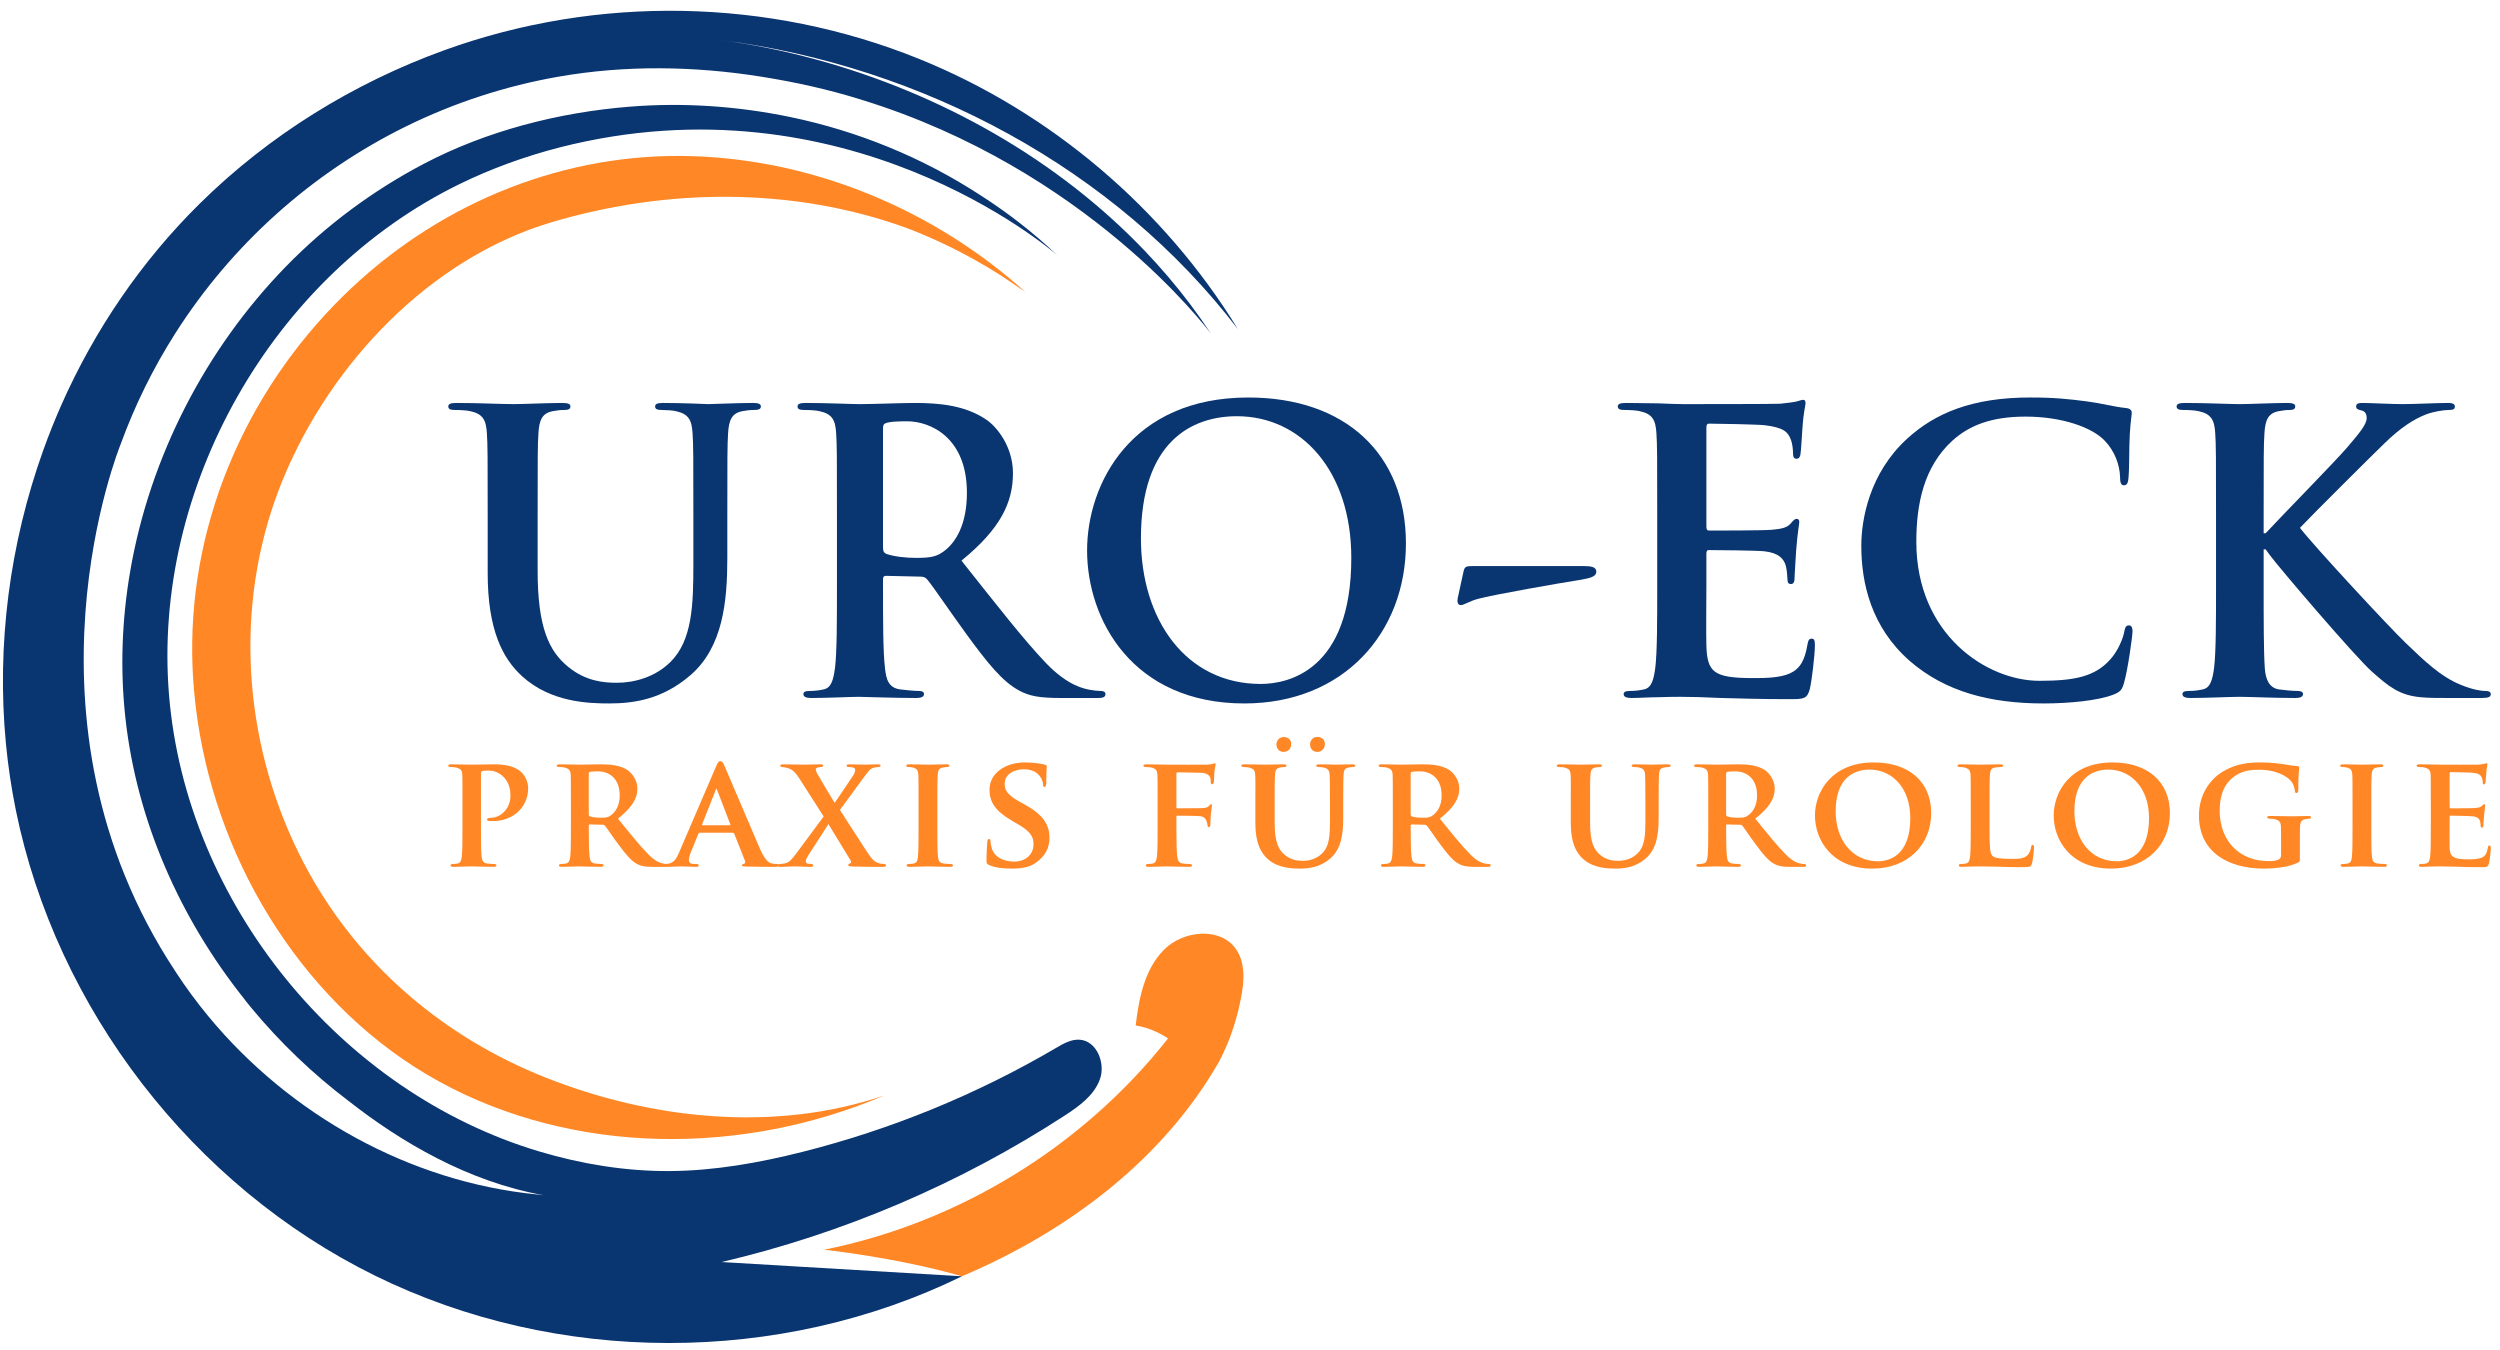
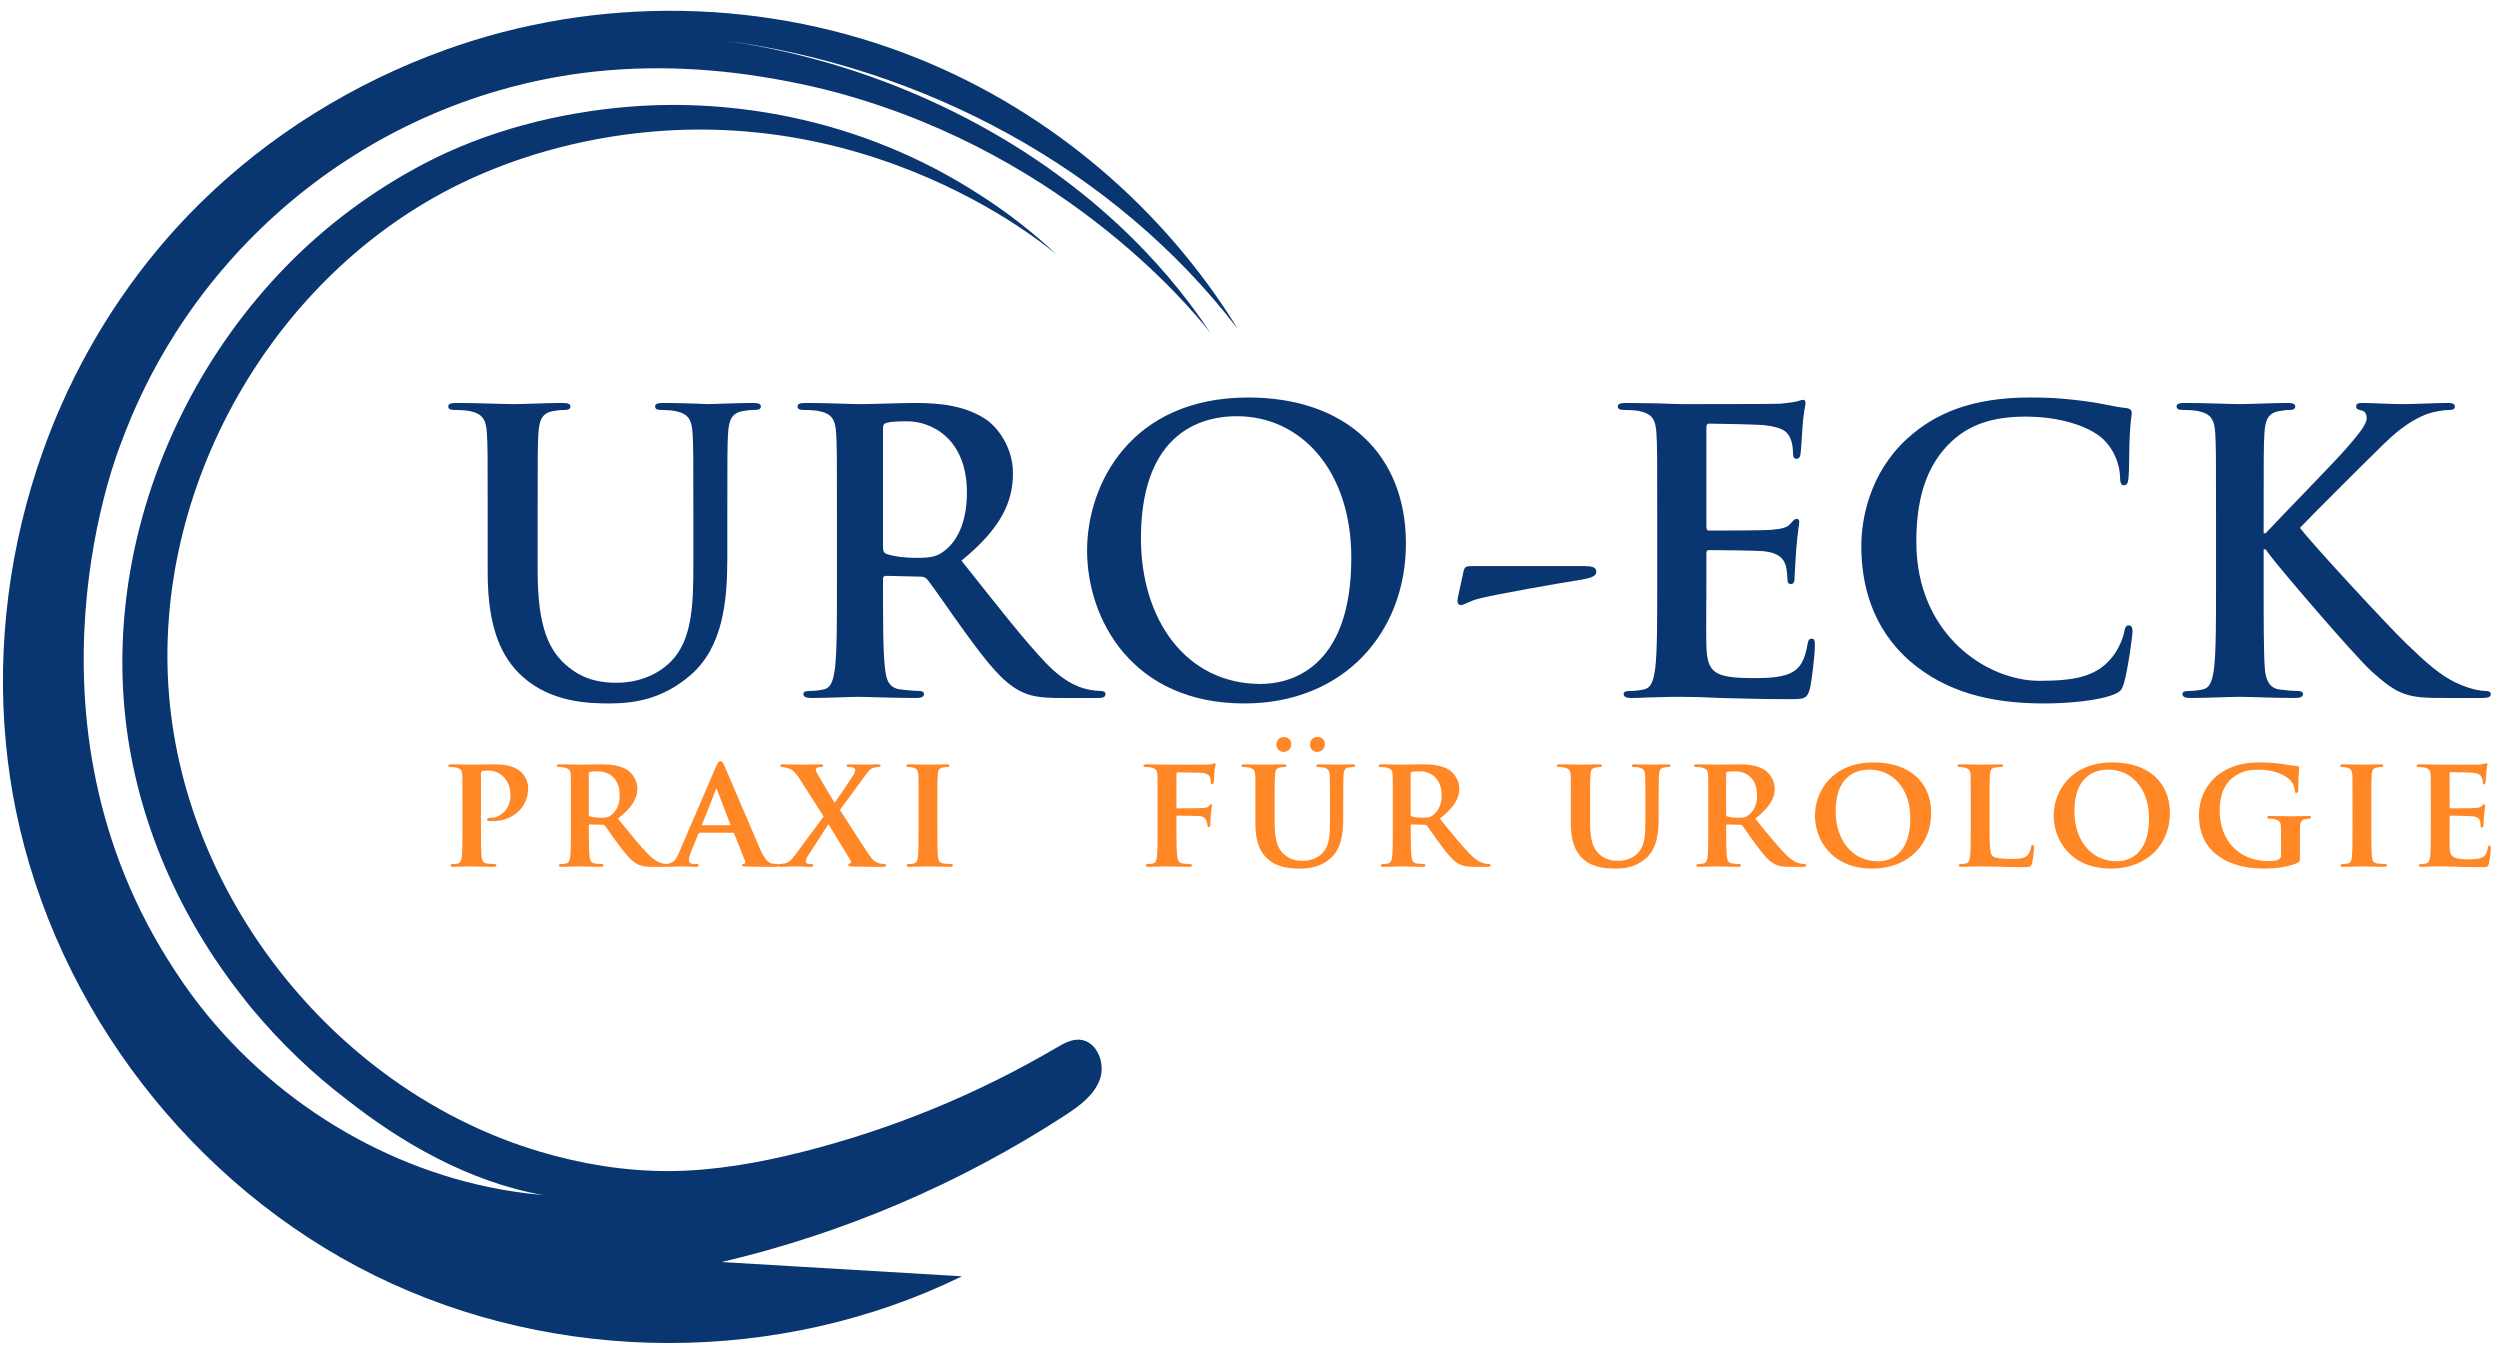
<svg xmlns="http://www.w3.org/2000/svg" width="213" height="115" viewBox="0 0 213 115" fill="none">
  <path d="M68.25 14.603C68.252 14.603 68.254 14.604 68.256 14.605C68.256 14.605 68.258 14.605 68.26 14.606C68.265 14.614 68.245 14.595 68.25 14.603Z" fill="#EA922C" />
  <path d="M64.127 34.332C62.831 34.332 60.736 34.431 60.337 34.431C60.303 34.431 58.209 34.332 56.514 34.332C56.047 34.332 55.816 34.398 55.816 34.631C55.816 34.864 56.014 34.93 56.38 34.93C56.746 34.93 57.312 34.964 57.578 35.03C58.675 35.263 58.941 35.795 59.008 36.925C59.075 37.989 59.075 38.92 59.075 43.974V48.131C59.075 51.555 58.974 54.548 57.145 56.377C55.816 57.707 54.02 58.172 52.557 58.172C51.426 58.172 49.897 58.039 48.401 56.808C46.772 55.479 45.807 53.451 45.807 48.629V43.974C45.807 38.92 45.807 37.989 45.873 36.925C45.941 35.761 46.206 35.196 47.103 35.03C47.502 34.964 47.703 34.93 48.069 34.93C48.401 34.93 48.6 34.864 48.6 34.631C48.6 34.398 48.367 34.332 47.868 34.332C46.672 34.332 44.578 34.431 43.779 34.431C42.782 34.431 40.688 34.332 38.925 34.332C38.426 34.332 38.194 34.398 38.194 34.631C38.194 34.864 38.394 34.93 38.758 34.93C39.224 34.93 39.789 34.964 40.056 35.03C41.153 35.263 41.419 35.795 41.484 36.925C41.551 37.989 41.551 38.92 41.551 43.974V48.829C41.551 53.65 42.816 56.11 44.511 57.64C46.938 59.835 50.13 59.934 51.892 59.934C54.053 59.934 56.447 59.568 58.809 57.54C61.602 55.146 61.968 51.223 61.968 47.532V43.974C61.968 38.92 61.968 37.989 62.032 36.925C62.099 35.761 62.365 35.196 63.264 35.03C63.663 34.964 63.862 34.93 64.228 34.93C64.626 34.93 64.826 34.864 64.826 34.631C64.826 34.398 64.594 34.332 64.127 34.332Z" fill="#093571" />
  <path d="M80.419 46.967C79.82 47.399 79.389 47.532 78.058 47.532C77.228 47.532 76.23 47.432 75.531 47.199C75.299 47.1 75.233 46.967 75.233 46.601V36.493C75.233 36.227 75.299 36.094 75.531 36.028C75.864 35.928 76.462 35.895 77.294 35.895C79.256 35.895 82.381 37.258 82.381 41.979C82.381 44.706 81.417 46.235 80.419 46.967ZM93.786 58.87C93.52 58.87 93.22 58.837 92.854 58.771C92.356 58.671 90.992 58.438 89.131 56.51C87.169 54.448 84.875 51.489 81.915 47.765C85.274 45.038 86.304 42.778 86.304 40.317C86.304 38.089 84.974 36.394 84.043 35.762C82.248 34.531 80.02 34.332 77.925 34.332C76.895 34.332 74.368 34.431 73.238 34.431C72.539 34.431 70.444 34.332 68.682 34.332C68.183 34.332 67.95 34.398 67.95 34.631C67.95 34.864 68.15 34.93 68.516 34.93C68.982 34.93 69.546 34.964 69.812 35.03C70.91 35.263 71.176 35.795 71.242 36.925C71.308 37.989 71.308 38.92 71.308 43.974V49.826C71.308 52.885 71.308 55.512 71.143 56.908C71.01 57.873 70.844 58.604 70.178 58.737C69.879 58.804 69.48 58.87 68.982 58.87C68.582 58.87 68.449 58.97 68.449 59.136C68.449 59.369 68.682 59.469 69.114 59.469C70.444 59.469 72.539 59.369 73.171 59.369C73.669 59.369 76.13 59.469 78.058 59.469C78.491 59.469 78.723 59.369 78.723 59.136C78.723 58.97 78.59 58.87 78.324 58.87C77.925 58.87 77.194 58.804 76.695 58.737C75.697 58.604 75.498 57.873 75.399 56.908C75.233 55.512 75.233 52.885 75.233 49.793V49.327C75.233 49.128 75.332 49.062 75.498 49.062L78.391 49.128C78.624 49.128 78.823 49.162 78.99 49.361C79.422 49.86 80.951 52.121 82.281 53.949C84.143 56.51 85.407 58.072 86.836 58.837C87.701 59.303 88.532 59.469 90.394 59.469H93.553C93.952 59.469 94.185 59.402 94.185 59.136C94.185 58.97 94.052 58.87 93.786 58.87Z" fill="#093571" />
  <path d="M107.416 58.272C101.032 58.272 97.208 52.785 97.208 45.87C97.208 37.59 101.564 35.462 105.388 35.462C110.841 35.462 115.131 40.084 115.131 47.532C115.131 57.141 109.744 58.272 107.416 58.272ZM106.352 33.867C96.377 33.867 92.62 41.215 92.62 46.901C92.62 52.785 96.477 59.934 106.02 59.934C114.465 59.934 119.785 53.916 119.785 46.301C119.785 38.688 114.632 33.867 106.352 33.867Z" fill="#093571" />
  <path d="M134.94 48.229H125.498C124.932 48.229 124.799 48.262 124.699 48.661L124.2 50.955C124.134 51.288 124.2 51.554 124.466 51.554C124.732 51.554 125.265 51.188 125.93 51.022C127.093 50.69 133.178 49.626 134.509 49.426C135.439 49.26 136.004 49.16 136.004 48.694C136.004 48.296 135.539 48.229 134.94 48.229Z" fill="#093571" />
  <path d="M154.362 54.415C154.129 54.415 154.063 54.548 153.996 54.914C153.764 56.277 153.365 56.975 152.5 57.374C151.636 57.773 150.239 57.773 149.375 57.773C145.983 57.773 145.451 57.274 145.384 54.98C145.351 54.016 145.384 50.957 145.384 49.826V47.199C145.384 47 145.418 46.867 145.584 46.867C146.382 46.867 149.674 46.901 150.306 46.967C151.536 47.1 152.001 47.599 152.167 48.263C152.267 48.696 152.267 49.128 152.301 49.46C152.301 49.627 152.367 49.76 152.6 49.76C152.899 49.76 152.899 49.394 152.899 49.128C152.899 48.895 152.999 47.565 153.032 46.901C153.165 45.204 153.299 44.673 153.299 44.473C153.299 44.274 153.199 44.207 153.066 44.207C152.899 44.207 152.766 44.373 152.533 44.639C152.234 44.972 151.735 45.071 150.938 45.138C150.173 45.204 146.349 45.204 145.617 45.204C145.418 45.204 145.384 45.071 145.384 44.839V36.427C145.384 36.194 145.451 36.094 145.617 36.094C146.282 36.094 149.773 36.161 150.339 36.227C152.001 36.427 152.334 36.826 152.567 37.424C152.733 37.823 152.766 38.389 152.766 38.621C152.766 38.92 152.833 39.087 153.066 39.087C153.299 39.087 153.365 38.887 153.398 38.721C153.465 38.322 153.531 36.859 153.565 36.526C153.664 34.997 153.83 34.598 153.83 34.365C153.83 34.199 153.797 34.066 153.631 34.066C153.465 34.066 153.265 34.166 153.099 34.199C152.833 34.266 152.301 34.332 151.669 34.398C151.037 34.431 144.421 34.431 143.356 34.431C142.891 34.431 142.126 34.398 141.261 34.365C140.431 34.365 139.466 34.332 138.569 34.332C138.07 34.332 137.837 34.398 137.837 34.631C137.837 34.864 138.037 34.93 138.403 34.93C138.868 34.93 139.433 34.964 139.699 35.03C140.797 35.263 141.062 35.795 141.128 36.925C141.195 37.989 141.195 38.92 141.195 43.974V49.826C141.195 52.885 141.195 55.512 141.03 56.908C140.896 57.873 140.73 58.604 140.065 58.738C139.765 58.804 139.366 58.87 138.868 58.87C138.469 58.87 138.336 58.97 138.336 59.136C138.336 59.369 138.569 59.469 139 59.469C139.666 59.469 140.531 59.402 141.295 59.402C142.093 59.369 142.825 59.369 143.191 59.369C144.188 59.369 145.219 59.402 146.648 59.469C148.078 59.502 149.906 59.569 152.4 59.569C153.664 59.569 153.963 59.569 154.196 58.704C154.362 58.039 154.628 55.778 154.628 55.013C154.628 54.681 154.628 54.415 154.362 54.415Z" fill="#093571" />
  <path d="M181.392 53.284C181.127 53.284 181.06 53.417 180.961 53.949C180.827 54.548 180.395 55.512 179.83 56.143C178.5 57.673 176.705 58.005 173.745 58.005C169.289 58.005 163.271 54.082 163.271 46.168C163.271 42.943 163.903 39.784 166.33 37.557C167.793 36.227 169.689 35.495 172.582 35.495C175.64 35.495 178.234 36.393 179.331 37.557C180.162 38.421 180.595 39.585 180.628 40.616C180.628 41.081 180.694 41.347 180.961 41.347C181.259 41.347 181.325 41.081 181.359 40.583C181.425 39.917 181.392 38.089 181.459 36.991C181.525 35.828 181.625 35.429 181.625 35.163C181.625 34.963 181.492 34.797 181.127 34.764C180.129 34.664 179.065 34.364 177.801 34.199C176.272 33.999 175.041 33.866 172.98 33.866C168.026 33.866 164.867 35.196 162.473 37.391C159.281 40.316 158.583 44.24 158.583 46.501C158.583 49.726 159.448 53.45 162.706 56.31C165.732 58.936 169.555 59.934 174.111 59.934C176.239 59.934 178.766 59.701 180.096 59.169C180.661 58.936 180.794 58.77 180.961 58.205C181.292 57.074 181.691 54.182 181.691 53.783C181.691 53.516 181.625 53.284 181.392 53.284Z" fill="#093571" />
  <path d="M211.782 58.87C211.383 58.87 210.718 58.771 209.721 58.372C207.924 57.673 206.428 56.177 204.966 54.78C203.668 53.55 197.152 46.535 195.955 44.972C197.086 43.775 202.106 38.787 203.137 37.79C204.566 36.394 205.696 35.695 206.728 35.296C207.36 35.063 208.19 34.93 208.656 34.93C208.989 34.93 209.155 34.864 209.155 34.631C209.155 34.398 208.922 34.332 208.59 34.332C207.559 34.332 205.73 34.431 204.699 34.431C203.801 34.431 201.973 34.332 201.275 34.332C200.909 34.332 200.743 34.398 200.743 34.631C200.743 34.831 200.876 34.897 201.175 34.964C201.507 35.03 201.64 35.263 201.64 35.628C201.64 36.194 200.909 37.025 199.978 38.122C199.014 39.253 194.159 44.207 193.028 45.437H192.863V43.974C192.863 38.92 192.863 37.989 192.929 36.925C192.995 35.761 193.261 35.196 194.159 35.03C194.559 34.964 194.758 34.93 195.09 34.93C195.356 34.93 195.555 34.864 195.555 34.631C195.555 34.398 195.323 34.332 194.858 34.332C193.727 34.332 191.632 34.431 190.834 34.431C190.036 34.431 187.942 34.332 186.18 34.332C185.681 34.332 185.448 34.398 185.448 34.631C185.448 34.864 185.647 34.93 186.013 34.93C186.479 34.93 187.044 34.964 187.31 35.03C188.407 35.263 188.673 35.795 188.739 36.925C188.806 37.989 188.806 38.92 188.806 43.974V49.826C188.806 52.885 188.806 55.512 188.64 56.908C188.507 57.873 188.341 58.604 187.676 58.737C187.376 58.804 186.977 58.87 186.479 58.87C186.08 58.87 185.947 58.97 185.947 59.136C185.947 59.369 186.18 59.469 186.611 59.469C187.942 59.469 190.036 59.369 190.802 59.369C191.632 59.369 193.727 59.469 195.589 59.469C195.955 59.469 196.221 59.369 196.221 59.136C196.221 58.97 196.054 58.87 195.788 58.87C195.356 58.87 194.625 58.804 194.159 58.737C193.328 58.604 193.028 57.873 192.962 56.942C192.863 55.512 192.863 52.885 192.863 49.826V46.801H193.028L193.394 47.299C194.093 48.263 200.643 55.944 202.106 57.241C203.536 58.505 204.433 59.236 206.229 59.402C206.927 59.469 207.526 59.469 208.523 59.469H211.416C212.048 59.469 212.214 59.369 212.214 59.136C212.214 58.937 212.015 58.87 211.782 58.87Z" fill="#093571" />
  <path d="M42.174 65.121C41.631 65.121 40.679 65.148 40.19 65.148C39.851 65.148 39.09 65.121 38.465 65.121C38.289 65.121 38.193 65.148 38.193 65.23C38.193 65.311 38.275 65.352 38.397 65.352C38.574 65.352 38.778 65.366 38.873 65.393C39.253 65.501 39.362 65.624 39.389 66.018C39.402 66.384 39.402 66.71 39.402 68.463V70.5C39.402 71.56 39.402 72.47 39.348 72.96C39.308 73.299 39.24 73.516 38.995 73.571C38.886 73.598 38.751 73.612 38.574 73.612C38.424 73.612 38.384 73.68 38.384 73.734C38.384 73.815 38.465 73.856 38.615 73.856C39.09 73.856 39.851 73.815 40.123 73.815C40.435 73.815 41.277 73.856 42.079 73.856C42.201 73.856 42.296 73.815 42.296 73.734C42.296 73.68 42.242 73.612 42.106 73.612C41.929 73.612 41.671 73.598 41.495 73.571C41.141 73.516 41.074 73.299 41.033 72.973C40.978 72.47 40.978 71.56 40.978 70.5V65.922C40.978 65.8 41.006 65.732 41.074 65.705C41.182 65.664 41.413 65.651 41.59 65.651C41.862 65.651 42.351 65.705 42.785 66.086C43.451 66.656 43.491 67.417 43.491 67.797C43.491 68.979 42.554 69.672 41.889 69.672C41.631 69.672 41.495 69.726 41.495 69.821C41.495 69.903 41.576 69.944 41.644 69.944C41.698 69.957 41.943 69.957 41.997 69.957C43.695 69.957 44.999 68.789 44.999 67.159C44.999 66.534 44.66 66.018 44.402 65.773C44.212 65.61 43.668 65.121 42.174 65.121Z" fill="#FF8726" />
  <path d="M62.173 70.31H59.864C59.823 70.31 59.796 70.283 59.823 70.229L60.978 67.308C60.992 67.267 61.005 67.199 61.046 67.199C61.073 67.199 61.086 67.267 61.1 67.308L62.227 70.242C62.241 70.283 62.227 70.31 62.173 70.31ZM52.024 69.482C51.82 69.631 51.657 69.671 51.181 69.671C50.883 69.671 50.53 69.644 50.271 69.563C50.19 69.522 50.163 69.482 50.163 69.359V65.922C50.163 65.827 50.19 65.786 50.271 65.759C50.394 65.732 50.679 65.718 50.978 65.718C51.685 65.718 52.799 66.139 52.799 67.77C52.799 68.721 52.391 69.223 52.024 69.482ZM75.339 73.611C75.23 73.611 75.04 73.597 74.877 73.543C74.619 73.462 74.429 73.339 74.225 73.081C73.926 72.715 71.943 69.576 71.562 69.006L73.546 66.302C73.913 65.8 74.13 65.487 74.401 65.42C74.564 65.379 74.714 65.351 74.836 65.351C74.959 65.351 75.027 65.297 75.027 65.229C75.027 65.148 74.945 65.121 74.809 65.121C74.361 65.121 73.871 65.148 73.64 65.148C73.409 65.148 72.853 65.121 72.391 65.121C72.214 65.121 72.132 65.148 72.132 65.229C72.132 65.311 72.214 65.351 72.282 65.351C72.377 65.351 72.54 65.351 72.662 65.392C72.785 65.42 72.867 65.501 72.867 65.582C72.867 65.678 72.825 65.84 72.731 66.004C72.527 66.329 71.467 67.892 71.114 68.408C70.638 67.62 70.15 66.818 69.62 65.895C69.552 65.772 69.498 65.623 69.498 65.555C69.498 65.487 69.552 65.42 69.66 65.392C69.755 65.365 69.877 65.351 69.946 65.351C70.054 65.351 70.136 65.311 70.136 65.229C70.136 65.148 70.054 65.121 69.891 65.121C69.443 65.121 68.709 65.148 68.546 65.148C67.976 65.148 67.012 65.121 66.726 65.121C66.576 65.121 66.482 65.148 66.482 65.216C66.482 65.297 66.536 65.351 66.604 65.351C66.726 65.351 66.916 65.379 67.106 65.433C67.528 65.569 67.772 65.813 68.072 66.275L70.176 69.563L67.841 72.715C67.433 73.272 67.243 73.462 66.889 73.557C66.713 73.597 66.536 73.611 66.454 73.611C66.412 73.611 66.376 73.626 66.348 73.647C66.321 73.624 66.28 73.611 66.221 73.611C66.086 73.611 65.95 73.597 65.773 73.57C65.556 73.53 65.217 73.38 64.755 72.334C63.994 70.582 61.996 65.854 61.711 65.216C61.589 64.958 61.534 64.849 61.358 64.849C61.235 64.849 61.141 64.985 61.005 65.311L57.88 72.579C57.636 73.163 57.432 73.516 56.888 73.597C56.824 73.597 56.752 73.601 56.681 73.605C56.642 73.602 56.6 73.596 56.548 73.584C56.357 73.543 55.936 73.489 55.271 72.823C54.55 72.103 53.709 71.057 52.649 69.753C53.817 68.816 54.307 68.055 54.307 67.199C54.307 66.425 53.803 65.84 53.464 65.61C52.825 65.189 51.956 65.121 51.195 65.121C50.829 65.121 49.741 65.148 49.334 65.148C49.09 65.148 48.329 65.121 47.704 65.121C47.527 65.121 47.432 65.148 47.432 65.229C47.432 65.311 47.514 65.351 47.636 65.351C47.813 65.351 48.016 65.365 48.111 65.392C48.492 65.501 48.601 65.623 48.627 66.017C48.641 66.384 48.641 66.71 48.641 68.463V70.5C48.641 71.56 48.641 72.47 48.587 72.959C48.546 73.299 48.478 73.516 48.233 73.57C48.125 73.597 47.989 73.611 47.813 73.611C47.663 73.611 47.623 73.679 47.623 73.733C47.623 73.815 47.704 73.856 47.854 73.856C48.329 73.856 49.09 73.815 49.321 73.815C49.497 73.815 50.488 73.856 51.181 73.856C51.331 73.856 51.426 73.815 51.426 73.733C51.426 73.679 51.372 73.611 51.277 73.611C51.127 73.611 50.869 73.597 50.693 73.57C50.326 73.516 50.271 73.299 50.231 72.959C50.177 72.47 50.163 71.573 50.163 70.5V70.337C50.163 70.269 50.203 70.242 50.258 70.242L51.331 70.269C51.412 70.269 51.48 70.283 51.548 70.351C51.698 70.527 52.201 71.302 52.676 71.927C53.341 72.823 53.79 73.366 54.307 73.625C54.618 73.788 54.944 73.856 55.61 73.856H56.751C56.759 73.856 56.764 73.855 56.771 73.855C57.343 73.849 57.89 73.815 58.002 73.815C58.383 73.815 58.94 73.856 59.334 73.856C59.456 73.856 59.524 73.829 59.524 73.733C59.524 73.665 59.497 73.611 59.348 73.611H59.171C58.804 73.611 58.695 73.489 58.695 73.285C58.695 73.149 58.75 72.864 58.872 72.579L59.51 71.03C59.538 70.962 59.552 70.949 59.619 70.949H62.432C62.486 70.949 62.526 70.962 62.554 71.03L63.478 73.353C63.532 73.489 63.45 73.597 63.369 73.611C63.247 73.625 63.219 73.665 63.219 73.733C63.219 73.815 63.355 73.815 63.572 73.829C64.578 73.856 65.447 73.856 65.869 73.856C66.132 73.856 66.262 73.846 66.326 73.819C66.355 73.842 66.4 73.856 66.468 73.856H66.672C66.862 73.856 67.446 73.815 67.677 73.815C67.976 73.815 68.764 73.856 68.831 73.856H69.049C69.212 73.856 69.293 73.829 69.293 73.747C69.293 73.679 69.212 73.611 69.144 73.611C69.049 73.611 68.954 73.597 68.886 73.597C68.777 73.597 68.669 73.53 68.655 73.421C68.642 73.299 68.709 73.122 68.831 72.932L70.584 70.215C71.128 71.098 71.78 72.185 72.473 73.312C72.568 73.462 72.486 73.543 72.431 73.557C72.323 73.584 72.269 73.638 72.269 73.706C72.269 73.788 72.377 73.815 72.69 73.829C73.668 73.856 74.619 73.856 74.905 73.856H75.258C75.393 73.856 75.489 73.815 75.489 73.733C75.489 73.665 75.421 73.611 75.339 73.611Z" fill="#FF8726" />
  <path d="M81.005 73.611C80.828 73.611 80.557 73.597 80.393 73.57C80.041 73.516 79.959 73.339 79.918 73.027C79.864 72.538 79.864 71.614 79.864 70.5V68.463C79.864 66.71 79.864 66.384 79.891 66.017C79.918 65.609 80.013 65.447 80.339 65.392C80.475 65.365 80.57 65.351 80.692 65.351C80.815 65.351 80.883 65.324 80.883 65.216C80.883 65.148 80.788 65.12 80.638 65.12C80.176 65.12 79.402 65.148 79.103 65.148C78.764 65.148 77.949 65.12 77.5 65.12C77.31 65.12 77.214 65.148 77.214 65.216C77.214 65.324 77.283 65.351 77.405 65.351C77.554 65.351 77.704 65.365 77.84 65.406C78.098 65.487 78.22 65.623 78.247 66.017C78.261 66.384 78.261 66.71 78.261 68.463V70.5C78.261 71.614 78.261 72.538 78.206 73.013C78.166 73.353 78.098 73.516 77.853 73.57C77.744 73.597 77.609 73.611 77.433 73.611C77.283 73.611 77.242 73.679 77.242 73.733C77.242 73.815 77.323 73.856 77.473 73.856C77.949 73.856 78.764 73.815 79.035 73.815C79.361 73.815 80.176 73.856 80.965 73.856C81.1 73.856 81.195 73.815 81.195 73.733C81.195 73.679 81.141 73.611 81.005 73.611Z" fill="#FF8726" />
-   <path d="M87.35 68.572L86.861 68.299C85.787 67.703 85.597 67.294 85.597 66.778C85.597 65.99 86.371 65.541 87.228 65.541C88.001 65.541 88.382 65.868 88.559 66.085C88.816 66.385 88.871 66.737 88.871 66.846C88.871 66.983 88.912 67.049 88.993 67.049C89.089 67.049 89.143 66.927 89.143 66.683C89.143 65.772 89.184 65.448 89.184 65.297C89.184 65.216 89.129 65.175 89.021 65.148C88.708 65.067 88.097 64.959 87.322 64.959C85.665 64.959 84.306 65.868 84.306 67.281C84.306 68.299 84.768 69.075 86.182 69.903L86.874 70.311C87.933 70.936 88.056 71.438 88.056 71.941C88.056 72.755 87.431 73.407 86.399 73.407C85.652 73.407 84.755 73.123 84.497 72.266C84.429 72.062 84.388 71.819 84.388 71.668C84.388 71.588 84.375 71.478 84.266 71.478C84.17 71.478 84.116 71.6 84.116 71.778C84.103 71.968 84.048 72.688 84.048 73.312C84.048 73.57 84.089 73.626 84.28 73.707C84.796 73.938 85.529 74.005 86.222 74.005C86.861 74.005 87.648 73.938 88.219 73.531C89.089 72.918 89.415 72.225 89.415 71.37C89.415 70.323 88.925 69.441 87.35 68.572Z" fill="#FF8726" />
  <path d="M103.491 65.026C103.424 65.026 103.369 65.08 103.302 65.094C103.179 65.121 103.029 65.135 102.812 65.148C102.527 65.162 99.878 65.148 99.416 65.148C99.077 65.148 98.316 65.121 97.704 65.121C97.514 65.121 97.419 65.148 97.419 65.23C97.419 65.311 97.514 65.352 97.623 65.352C97.8 65.352 98.003 65.366 98.098 65.393C98.479 65.488 98.587 65.624 98.614 66.018C98.628 66.384 98.628 66.711 98.628 68.463V70.501C98.628 71.615 98.628 72.47 98.573 72.96C98.533 73.299 98.465 73.517 98.22 73.571C98.112 73.598 97.976 73.612 97.8 73.612C97.664 73.612 97.623 73.68 97.623 73.734C97.623 73.829 97.704 73.857 97.867 73.857C98.316 73.857 99.077 73.816 99.389 73.816C99.701 73.816 100.543 73.857 101.304 73.857C101.481 73.857 101.563 73.816 101.563 73.734C101.563 73.68 101.508 73.612 101.358 73.612C101.196 73.612 100.937 73.598 100.774 73.571C100.421 73.517 100.34 73.299 100.298 72.96C100.244 72.47 100.231 71.656 100.231 70.542V69.591C100.231 69.509 100.258 69.496 100.312 69.496C100.517 69.496 101.929 69.509 102.228 69.536C102.595 69.564 102.744 69.795 102.798 69.957C102.852 70.093 102.88 70.229 102.88 70.311C102.88 70.392 102.921 70.474 102.989 70.474C103.111 70.474 103.125 70.311 103.125 70.215C103.125 70.134 103.138 69.604 103.165 69.373C103.206 69.007 103.26 68.694 103.26 68.626C103.26 68.558 103.233 68.518 103.193 68.518C103.125 68.518 103.097 68.572 103.029 68.64C102.921 68.789 102.744 68.83 102.527 68.844C102.35 68.857 102.187 68.857 101.983 68.857L100.312 68.871C100.244 68.871 100.231 68.83 100.231 68.762V65.964C100.231 65.828 100.272 65.801 100.34 65.801L102.323 65.841C102.772 65.855 103.003 66.032 103.083 66.194C103.165 66.357 103.152 66.534 103.152 66.629C103.152 66.765 103.22 66.819 103.302 66.819C103.382 66.819 103.41 66.683 103.424 66.588C103.437 66.453 103.464 65.773 103.478 65.651C103.519 65.352 103.573 65.216 103.573 65.135C103.573 65.08 103.532 65.026 103.491 65.026Z" fill="#FF8726" />
  <path d="M115.217 65.121C114.755 65.121 113.953 65.148 113.818 65.148C113.804 65.148 113.002 65.121 112.391 65.121C112.228 65.121 112.147 65.148 112.147 65.23C112.147 65.311 112.214 65.352 112.35 65.352C112.486 65.352 112.69 65.366 112.785 65.393C113.165 65.501 113.26 65.624 113.288 66.018C113.301 66.384 113.314 66.71 113.314 68.463V69.917C113.314 71.098 113.288 72.104 112.622 72.728C112.147 73.191 111.535 73.34 111.019 73.34C110.611 73.34 110.041 73.299 109.511 72.878C108.927 72.416 108.601 71.764 108.601 70.08V68.463C108.601 66.71 108.601 66.384 108.628 66.018C108.655 65.61 108.75 65.447 109.063 65.393C109.212 65.366 109.28 65.352 109.416 65.352C109.539 65.352 109.606 65.311 109.606 65.23C109.606 65.148 109.525 65.121 109.348 65.121C108.913 65.121 108.112 65.148 107.813 65.148C107.459 65.148 106.658 65.121 106.019 65.121C105.843 65.121 105.762 65.148 105.762 65.23C105.762 65.311 105.83 65.352 105.965 65.352C106.128 65.352 106.332 65.366 106.427 65.393C106.808 65.501 106.916 65.61 106.943 66.018C106.971 66.384 106.957 66.71 106.957 68.463V70.161C106.957 71.832 107.433 72.688 108.043 73.218C108.913 73.978 110.149 74.005 110.774 74.005C111.549 74.005 112.459 73.883 113.301 73.177C114.306 72.348 114.442 70.989 114.442 69.699V68.463C114.442 66.71 114.456 66.384 114.47 66.018C114.497 65.61 114.578 65.447 114.904 65.393C115.053 65.366 115.121 65.352 115.257 65.352C115.394 65.352 115.461 65.311 115.461 65.23C115.461 65.148 115.38 65.121 115.217 65.121Z" fill="#FF8726" />
  <path d="M109.362 64.061C109.756 64.061 110.013 63.763 110.013 63.383C110.013 63.016 109.728 62.797 109.375 62.797C108.941 62.797 108.75 63.164 108.75 63.422C108.75 63.709 108.927 64.061 109.362 64.061Z" fill="#FF8726" />
  <path d="M112.227 64.061C112.621 64.061 112.879 63.763 112.879 63.383C112.879 63.002 112.594 62.785 112.241 62.785C111.806 62.785 111.616 63.151 111.616 63.422C111.616 63.709 111.793 64.061 112.227 64.061Z" fill="#FF8726" />
  <path d="M122.051 69.482C121.847 69.631 121.684 69.672 121.208 69.672C120.91 69.672 120.557 69.645 120.298 69.563C120.217 69.522 120.19 69.482 120.19 69.36V65.922C120.19 65.828 120.217 65.787 120.298 65.76C120.421 65.732 120.706 65.719 121.005 65.719C121.712 65.719 122.826 66.14 122.826 67.77C122.826 68.721 122.418 69.223 122.051 69.482ZM126.86 73.612C126.765 73.612 126.697 73.612 126.575 73.584C126.384 73.543 125.963 73.489 125.298 72.824C124.577 72.104 123.736 71.058 122.676 69.753C123.844 68.816 124.334 68.055 124.334 67.199C124.334 66.425 123.83 65.841 123.491 65.61C122.852 65.189 121.983 65.121 121.222 65.121C120.856 65.121 119.768 65.148 119.361 65.148C119.117 65.148 118.356 65.121 117.73 65.121C117.554 65.121 117.459 65.148 117.459 65.23C117.459 65.311 117.541 65.352 117.663 65.352C117.84 65.352 118.043 65.366 118.138 65.393C118.519 65.501 118.628 65.624 118.654 66.018C118.668 66.384 118.668 66.71 118.668 68.463V70.5C118.668 71.56 118.668 72.47 118.614 72.96C118.573 73.299 118.505 73.516 118.26 73.571C118.152 73.598 118.016 73.612 117.84 73.612C117.69 73.612 117.65 73.68 117.65 73.734C117.65 73.815 117.73 73.856 117.88 73.856C118.356 73.856 119.117 73.815 119.348 73.815C119.524 73.815 120.515 73.856 121.208 73.856C121.358 73.856 121.453 73.815 121.453 73.734C121.453 73.68 121.399 73.612 121.304 73.612C121.154 73.612 120.896 73.598 120.72 73.571C120.353 73.516 120.298 73.299 120.258 72.96C120.204 72.47 120.19 71.574 120.19 70.5V70.338C120.19 70.27 120.23 70.242 120.285 70.242L121.358 70.27C121.439 70.27 121.507 70.283 121.575 70.351C121.725 70.528 122.228 71.302 122.703 71.927C123.368 72.824 123.817 73.367 124.334 73.625C124.645 73.788 124.971 73.856 125.637 73.856H126.778C126.928 73.856 127.009 73.829 127.009 73.734C127.009 73.68 126.955 73.612 126.86 73.612Z" fill="#FF8726" />
  <path d="M142.091 65.121C141.629 65.121 140.827 65.148 140.692 65.148C140.678 65.148 139.876 65.121 139.265 65.121C139.102 65.121 139.021 65.148 139.021 65.23C139.021 65.311 139.088 65.352 139.224 65.352C139.36 65.352 139.564 65.366 139.659 65.393C140.039 65.501 140.134 65.624 140.162 66.018C140.175 66.384 140.188 66.71 140.188 68.463V69.917C140.188 71.098 140.162 72.104 139.496 72.728C139.021 73.191 138.409 73.34 137.893 73.34C137.485 73.34 136.915 73.299 136.385 72.878C135.801 72.416 135.475 71.764 135.475 70.08V68.463C135.475 66.71 135.475 66.384 135.502 66.018C135.529 65.61 135.624 65.447 135.937 65.393C136.086 65.366 136.154 65.352 136.29 65.352C136.413 65.352 136.48 65.311 136.48 65.23C136.48 65.148 136.399 65.121 136.222 65.121C135.787 65.121 134.986 65.148 134.687 65.148C134.333 65.148 133.532 65.121 132.893 65.121C132.717 65.121 132.636 65.148 132.636 65.23C132.636 65.311 132.704 65.352 132.839 65.352C133.002 65.352 133.206 65.366 133.301 65.393C133.682 65.501 133.79 65.61 133.817 66.018C133.845 66.384 133.831 66.71 133.831 68.463V70.161C133.831 71.832 134.307 72.688 134.917 73.218C135.787 73.978 137.023 74.005 137.648 74.005C138.423 74.005 139.333 73.883 140.175 73.177C141.18 72.348 141.316 70.989 141.316 69.699V68.463C141.316 66.71 141.33 66.384 141.344 66.018C141.371 65.61 141.452 65.447 141.778 65.393C141.927 65.366 141.995 65.352 142.131 65.352C142.268 65.352 142.335 65.311 142.335 65.23C142.335 65.148 142.254 65.121 142.091 65.121Z" fill="#FF8726" />
  <path d="M148.926 69.482C148.722 69.631 148.559 69.672 148.083 69.672C147.785 69.672 147.432 69.645 147.173 69.563C147.092 69.522 147.065 69.482 147.065 69.36V65.922C147.065 65.828 147.092 65.787 147.173 65.76C147.296 65.732 147.581 65.719 147.88 65.719C148.587 65.719 149.701 66.14 149.701 67.77C149.701 68.721 149.293 69.223 148.926 69.482ZM153.735 73.612C153.64 73.612 153.572 73.612 153.45 73.584C153.259 73.543 152.838 73.489 152.173 72.824C151.452 72.104 150.611 71.058 149.551 69.753C150.719 68.816 151.209 68.055 151.209 67.199C151.209 66.425 150.705 65.841 150.366 65.61C149.727 65.189 148.858 65.121 148.097 65.121C147.731 65.121 146.643 65.148 146.236 65.148C145.992 65.148 145.231 65.121 144.606 65.121C144.429 65.121 144.334 65.148 144.334 65.23C144.334 65.311 144.416 65.352 144.538 65.352C144.715 65.352 144.918 65.366 145.013 65.393C145.394 65.501 145.503 65.624 145.529 66.018C145.543 66.384 145.543 66.71 145.543 68.463V70.5C145.543 71.56 145.543 72.47 145.489 72.96C145.448 73.299 145.38 73.516 145.135 73.571C145.027 73.598 144.892 73.612 144.715 73.612C144.565 73.612 144.525 73.68 144.525 73.734C144.525 73.815 144.606 73.856 144.756 73.856C145.231 73.856 145.992 73.815 146.223 73.815C146.399 73.815 147.39 73.856 148.083 73.856C148.233 73.856 148.328 73.815 148.328 73.734C148.328 73.68 148.274 73.612 148.179 73.612C148.029 73.612 147.771 73.598 147.595 73.571C147.228 73.516 147.173 73.299 147.133 72.96C147.079 72.47 147.065 71.574 147.065 70.5V70.338C147.065 70.27 147.105 70.242 147.16 70.242L148.233 70.27C148.314 70.27 148.382 70.283 148.45 70.351C148.6 70.528 149.103 71.302 149.578 71.927C150.243 72.824 150.692 73.367 151.209 73.625C151.52 73.788 151.847 73.856 152.512 73.856H153.653C153.803 73.856 153.884 73.829 153.884 73.734C153.884 73.68 153.83 73.612 153.735 73.612Z" fill="#FF8726" />
  <path d="M160.013 73.38C157.758 73.38 156.399 71.505 156.399 69.129C156.399 66.275 157.961 65.57 159.293 65.57C161.222 65.57 162.757 67.144 162.757 69.698C162.757 72.987 160.855 73.38 160.013 73.38ZM159.646 64.959C156.019 64.959 154.634 67.511 154.634 69.481C154.634 71.534 156.046 74.005 159.523 74.005C162.607 74.005 164.537 71.927 164.537 69.278C164.537 66.629 162.662 64.959 159.646 64.959Z" fill="#FF8726" />
  <path d="M173.192 71.981C173.097 71.981 173.07 72.049 173.056 72.158C173.029 72.375 172.907 72.701 172.758 72.85C172.459 73.163 171.997 73.177 171.358 73.177C170.435 73.177 169.973 73.108 169.769 72.932C169.511 72.715 169.511 71.981 169.511 70.5V68.463C169.511 66.71 169.511 66.384 169.538 66.017C169.565 65.61 169.66 65.447 169.986 65.393C170.122 65.366 170.312 65.352 170.447 65.352C170.597 65.352 170.666 65.311 170.666 65.229C170.666 65.148 170.584 65.121 170.407 65.121C169.945 65.121 168.967 65.148 168.682 65.148C168.356 65.148 167.595 65.121 167.038 65.121C166.861 65.121 166.78 65.148 166.78 65.229C166.78 65.311 166.848 65.352 166.984 65.352C167.134 65.352 167.283 65.366 167.377 65.393C167.758 65.501 167.867 65.624 167.893 66.017C167.907 66.384 167.907 66.71 167.907 68.463V70.5C167.907 71.56 167.907 72.47 167.853 72.959C167.813 73.299 167.744 73.516 167.5 73.57C167.391 73.597 167.256 73.611 167.079 73.611C166.929 73.611 166.889 73.679 166.889 73.734C166.889 73.815 166.97 73.856 167.12 73.856C167.365 73.856 167.663 73.842 167.949 73.829C168.234 73.829 168.492 73.815 168.628 73.815C169.116 73.815 169.62 73.829 170.217 73.842C170.815 73.869 171.507 73.883 172.363 73.883C172.989 73.883 173.043 73.829 173.124 73.57C173.22 73.231 173.301 72.375 173.301 72.239C173.301 72.103 173.274 71.981 173.192 71.981Z" fill="#FF8726" />
  <path d="M180.353 73.38C178.098 73.38 176.739 71.505 176.739 69.129C176.739 66.275 178.301 65.57 179.633 65.57C181.562 65.57 183.097 67.144 183.097 69.698C183.097 72.987 181.195 73.38 180.353 73.38ZM179.986 64.959C176.359 64.959 174.974 67.511 174.974 69.481C174.974 71.534 176.386 74.005 179.863 74.005C182.947 74.005 184.877 71.927 184.877 69.278C184.877 66.629 183.002 64.959 179.986 64.959Z" fill="#FF8726" />
  <path d="M196.656 69.522C196.262 69.522 195.638 69.549 195.257 69.549C194.903 69.549 194.048 69.522 193.423 69.522C193.26 69.522 193.164 69.536 193.164 69.631C193.164 69.699 193.246 69.753 193.355 69.753C193.518 69.753 193.722 69.767 193.817 69.794C194.198 69.902 194.32 70.025 194.333 70.419C194.347 70.772 194.347 71.207 194.347 71.777V72.837C194.347 73.041 194.292 73.163 194.116 73.244C193.831 73.366 193.586 73.366 193.274 73.366C190.72 73.366 189.116 71.56 189.116 69.074C189.116 67.661 189.552 66.805 190.217 66.262C191.046 65.596 191.875 65.582 192.526 65.582C193.871 65.582 194.768 66.099 195.121 66.466C195.433 66.791 195.501 67.158 195.529 67.417C195.542 67.511 195.569 67.566 195.651 67.566C195.746 67.566 195.814 67.484 195.814 67.308C195.814 65.854 195.895 65.541 195.895 65.406C195.895 65.324 195.868 65.283 195.732 65.27C195.447 65.256 195.026 65.189 194.782 65.148C194.537 65.093 193.491 64.958 192.662 64.958C191.657 64.958 190.584 65.039 189.443 65.705C188.343 66.343 187.351 67.634 187.351 69.482C187.351 72.674 189.945 74.005 192.879 74.005C193.817 74.005 194.999 73.883 195.8 73.489C195.949 73.407 195.949 73.394 195.949 73.081V71.804C195.949 71.234 195.949 70.772 195.963 70.419C195.977 70.011 196.099 69.848 196.425 69.794C196.561 69.767 196.656 69.753 196.752 69.753C196.833 69.753 196.901 69.699 196.901 69.631C196.901 69.536 196.819 69.522 196.656 69.522Z" fill="#FF8726" />
  <path d="M203.179 73.611C203.002 73.611 202.731 73.597 202.567 73.57C202.215 73.516 202.133 73.339 202.092 73.027C202.038 72.538 202.038 71.614 202.038 70.5V68.463C202.038 66.71 202.038 66.384 202.065 66.017C202.092 65.609 202.187 65.447 202.513 65.392C202.649 65.365 202.744 65.351 202.866 65.351C202.989 65.351 203.057 65.324 203.057 65.216C203.057 65.148 202.962 65.12 202.812 65.12C202.35 65.12 201.576 65.148 201.277 65.148C200.938 65.148 200.123 65.12 199.674 65.12C199.484 65.12 199.388 65.148 199.388 65.216C199.388 65.324 199.457 65.351 199.579 65.351C199.728 65.351 199.878 65.365 200.014 65.406C200.272 65.487 200.394 65.623 200.421 66.017C200.435 66.384 200.435 66.71 200.435 68.463V70.5C200.435 71.614 200.435 72.538 200.38 73.013C200.34 73.353 200.272 73.516 200.027 73.57C199.918 73.597 199.783 73.611 199.607 73.611C199.457 73.611 199.416 73.679 199.416 73.733C199.416 73.815 199.497 73.856 199.647 73.856C200.123 73.856 200.938 73.815 201.209 73.815C201.535 73.815 202.35 73.856 203.139 73.856C203.274 73.856 203.369 73.815 203.369 73.733C203.369 73.679 203.315 73.611 203.179 73.611Z" fill="#FF8726" />
  <path d="M212.105 72.035C212.023 72.035 211.996 72.09 211.969 72.212C211.888 72.687 211.751 72.932 211.452 73.068C211.14 73.203 210.637 73.217 210.326 73.217C209.103 73.217 208.735 73.041 208.708 72.253C208.694 71.913 208.708 70.935 208.708 70.541V69.617C208.708 69.549 208.721 69.495 208.775 69.495C209.074 69.495 210.433 69.522 210.65 69.549C211.098 69.59 211.248 69.767 211.316 69.998C211.343 70.147 211.343 70.296 211.357 70.418C211.357 70.473 211.385 70.514 211.465 70.514C211.575 70.514 211.589 70.351 211.589 70.256C211.589 70.174 211.615 69.712 211.643 69.481C211.711 68.897 211.738 68.707 211.738 68.639C211.738 68.571 211.697 68.517 211.643 68.517C211.589 68.517 211.547 68.584 211.452 68.666C211.343 68.788 211.167 68.816 210.882 68.843C210.611 68.87 209.062 68.87 208.79 68.87C208.722 68.87 208.708 68.816 208.708 68.748V65.895C208.708 65.827 208.736 65.786 208.79 65.786C209.035 65.786 210.461 65.813 210.665 65.84C211.263 65.895 211.357 66.058 211.452 66.262C211.52 66.398 211.535 66.601 211.535 66.683C211.535 66.778 211.547 66.832 211.628 66.832C211.724 66.832 211.751 66.697 211.764 66.642C211.791 66.506 211.819 66.004 211.833 65.881C211.859 65.351 211.928 65.216 211.928 65.134C211.928 65.08 211.914 65.025 211.846 65.025C211.792 65.025 211.724 65.066 211.656 65.08C211.56 65.093 211.372 65.134 211.154 65.148C210.923 65.161 208.273 65.148 207.893 65.148C207.554 65.148 206.793 65.12 206.167 65.12C205.99 65.12 205.896 65.148 205.896 65.229C205.896 65.31 205.977 65.351 206.1 65.351C206.277 65.351 206.481 65.365 206.576 65.392C206.956 65.501 207.065 65.623 207.092 66.017C207.105 66.384 207.105 66.71 207.105 68.463V70.5C207.105 71.56 207.105 72.47 207.051 72.959C207.011 73.299 206.942 73.516 206.697 73.57C206.588 73.597 206.452 73.611 206.277 73.611C206.127 73.611 206.087 73.679 206.087 73.733C206.087 73.815 206.168 73.856 206.318 73.856C206.563 73.856 206.86 73.842 207.146 73.829C207.431 73.829 207.69 73.815 207.826 73.815C208.179 73.815 208.626 73.829 209.21 73.842C209.795 73.869 210.514 73.883 211.411 73.883C211.859 73.883 211.969 73.883 212.051 73.584C212.119 73.353 212.214 72.565 212.214 72.307C212.214 72.185 212.2 72.035 212.105 72.035Z" fill="#FF8726" />
  <path d="M46.329 101.832L46.317 101.831C46.321 101.831 46.325 101.832 46.329 101.832Z" fill="#FF8726" />
-   <path d="M75.343 93.329C66.027 96.512 55.48 95.384 46.447 91.792C42.19 90.098 38.303 87.768 34.922 84.872C30.766 81.312 27.377 76.897 25.011 71.758C20.52 62.001 20.027 50.622 24.178 40.665C28.256 30.883 36.685 21.996 46.998 18.934C56.789 16.026 67.513 15.917 77.164 19.395C79.262 20.182 82.138 21.47 85.296 23.481C85.53 23.638 85.763 23.795 85.997 23.952C86.258 24.127 86.519 24.304 86.779 24.48C86.875 24.546 86.972 24.611 87.068 24.677C87.116 24.709 87.164 24.742 87.212 24.775C87.259 24.807 87.306 24.848 87.357 24.873C79.613 17.916 69.481 13.651 59.055 13.306C48.237 12.949 37.835 17.135 29.974 24.512C21.366 32.59 16.207 43.967 16.378 55.823C16.393 56.877 16.449 57.93 16.545 58.98C17.125 65.323 19.116 71.533 22.305 77.046C25.503 82.574 29.94 87.46 35.334 90.912C40.839 94.435 47.243 96.406 53.742 96.912C60.294 97.421 66.955 96.471 73.123 94.211C73.87 93.937 74.613 93.646 75.343 93.329ZM105.914 82.636C105.854 82.013 105.681 81.418 105.329 80.897C104.016 78.954 100.832 79.248 99.178 80.909C97.523 82.57 97.035 85.041 96.76 87.369C97.743 87.536 98.689 87.916 99.515 88.476C92.273 97.674 81.685 104.177 70.207 106.477C70.207 106.477 76.384 107.126 81.96 108.739C91.256 104.792 99.169 98.628 103.836 90.503C105.566 87.282 105.896 84.03 105.914 83.839C105.947 83.434 105.953 83.03 105.914 82.636Z" fill="#FF8726" />
  <path d="M101.409 25.926C100.214 24.338 98.922 22.826 97.548 21.386L97.513 21.344L97.489 21.324C95.669 19.423 93.703 17.653 91.616 16.024C91.616 16.024 91.607 16.015 91.603 16.013C82.952 9.262 72.253 4.902 61.436 3.416C78.575 5.639 94.974 14.326 105.473 28.048C99.159 17.75 89.492 9.539 78.291 5.012C65.435 -0.183 50.912 -0.436 37.896 4.264C30.113 7.075 22.91 11.531 17.017 17.349C12.048 22.254 8.048 28.123 5.226 34.505C4.665 35.774 4.151 37.063 3.683 38.369C0.829 46.336 -0.303 54.931 0.505 63.36C0.687 65.256 0.966 67.142 1.346 69.009C4.793 85.955 16.426 101.041 31.94 108.681C47.455 116.322 66.425 116.337 81.96 108.739C75.107 108.331 68.334 107.934 61.481 107.526C71.844 105.093 81.78 100.852 90.705 95.051C91.935 94.251 93.219 93.331 93.714 91.949C94.208 90.568 93.434 88.665 91.968 88.581C91.252 88.54 90.589 88.924 89.971 89.287C83.234 93.242 75.934 96.233 68.359 98.142C64.67 99.072 60.895 99.748 57.09 99.774C53.33 99.799 49.579 99.186 45.975 98.113C28.973 93.051 15.866 76.908 14.402 59.229C12.939 41.55 23.214 23.472 39.152 15.683C41.846 14.367 44.712 13.326 47.677 12.561C72.096 6.325 89.485 21.23 90.052 21.723C90.052 21.723 90.053 21.723 90.053 21.722C88.04 19.817 85.85 18.117 83.526 16.629C78.594 13.416 73.07 11.16 67.308 9.966C62.826 9.038 58.204 8.722 53.64 9.089C47.635 9.571 41.466 11.141 36.113 13.955C31.771 16.238 27.812 19.17 24.385 22.683C20.943 26.211 18.047 30.267 15.798 34.652C13.55 39.035 11.946 43.752 11.104 48.606C10.384 52.751 10.223 56.996 10.685 61.179C11.652 69.929 15.327 78.226 20.804 85.102C20.804 85.102 20.98 85.357 21.393 85.845C23.845 88.806 26.635 91.486 29.697 93.801C34.107 97.262 39.866 100.689 46.329 101.832L46.007 101.796L45.774 101.769C34.92 100.713 24.692 94.994 17.745 86.58C17.744 86.577 17.742 86.576 17.74 86.574C16.756 85.382 15.838 84.135 14.993 82.841C14.966 82.799 14.94 82.757 14.913 82.715C0.72 61.203 10.283 37.837 10.283 37.837C11.486 34.535 13.047 31.369 14.933 28.403C17.325 24.642 20.234 21.212 23.552 18.235C26.879 15.25 30.615 12.723 34.627 10.753C38.719 8.744 43.093 7.318 47.583 6.533C53.289 5.535 59.153 5.624 64.866 6.534C67.747 6.992 70.626 7.625 73.409 8.502C92.557 14.401 102.804 27.938 103.174 28.433C102.617 27.587 102.035 26.759 101.427 25.951C101.427 25.951 101.413 25.93 101.409 25.926Z" fill="#093571" />
</svg>